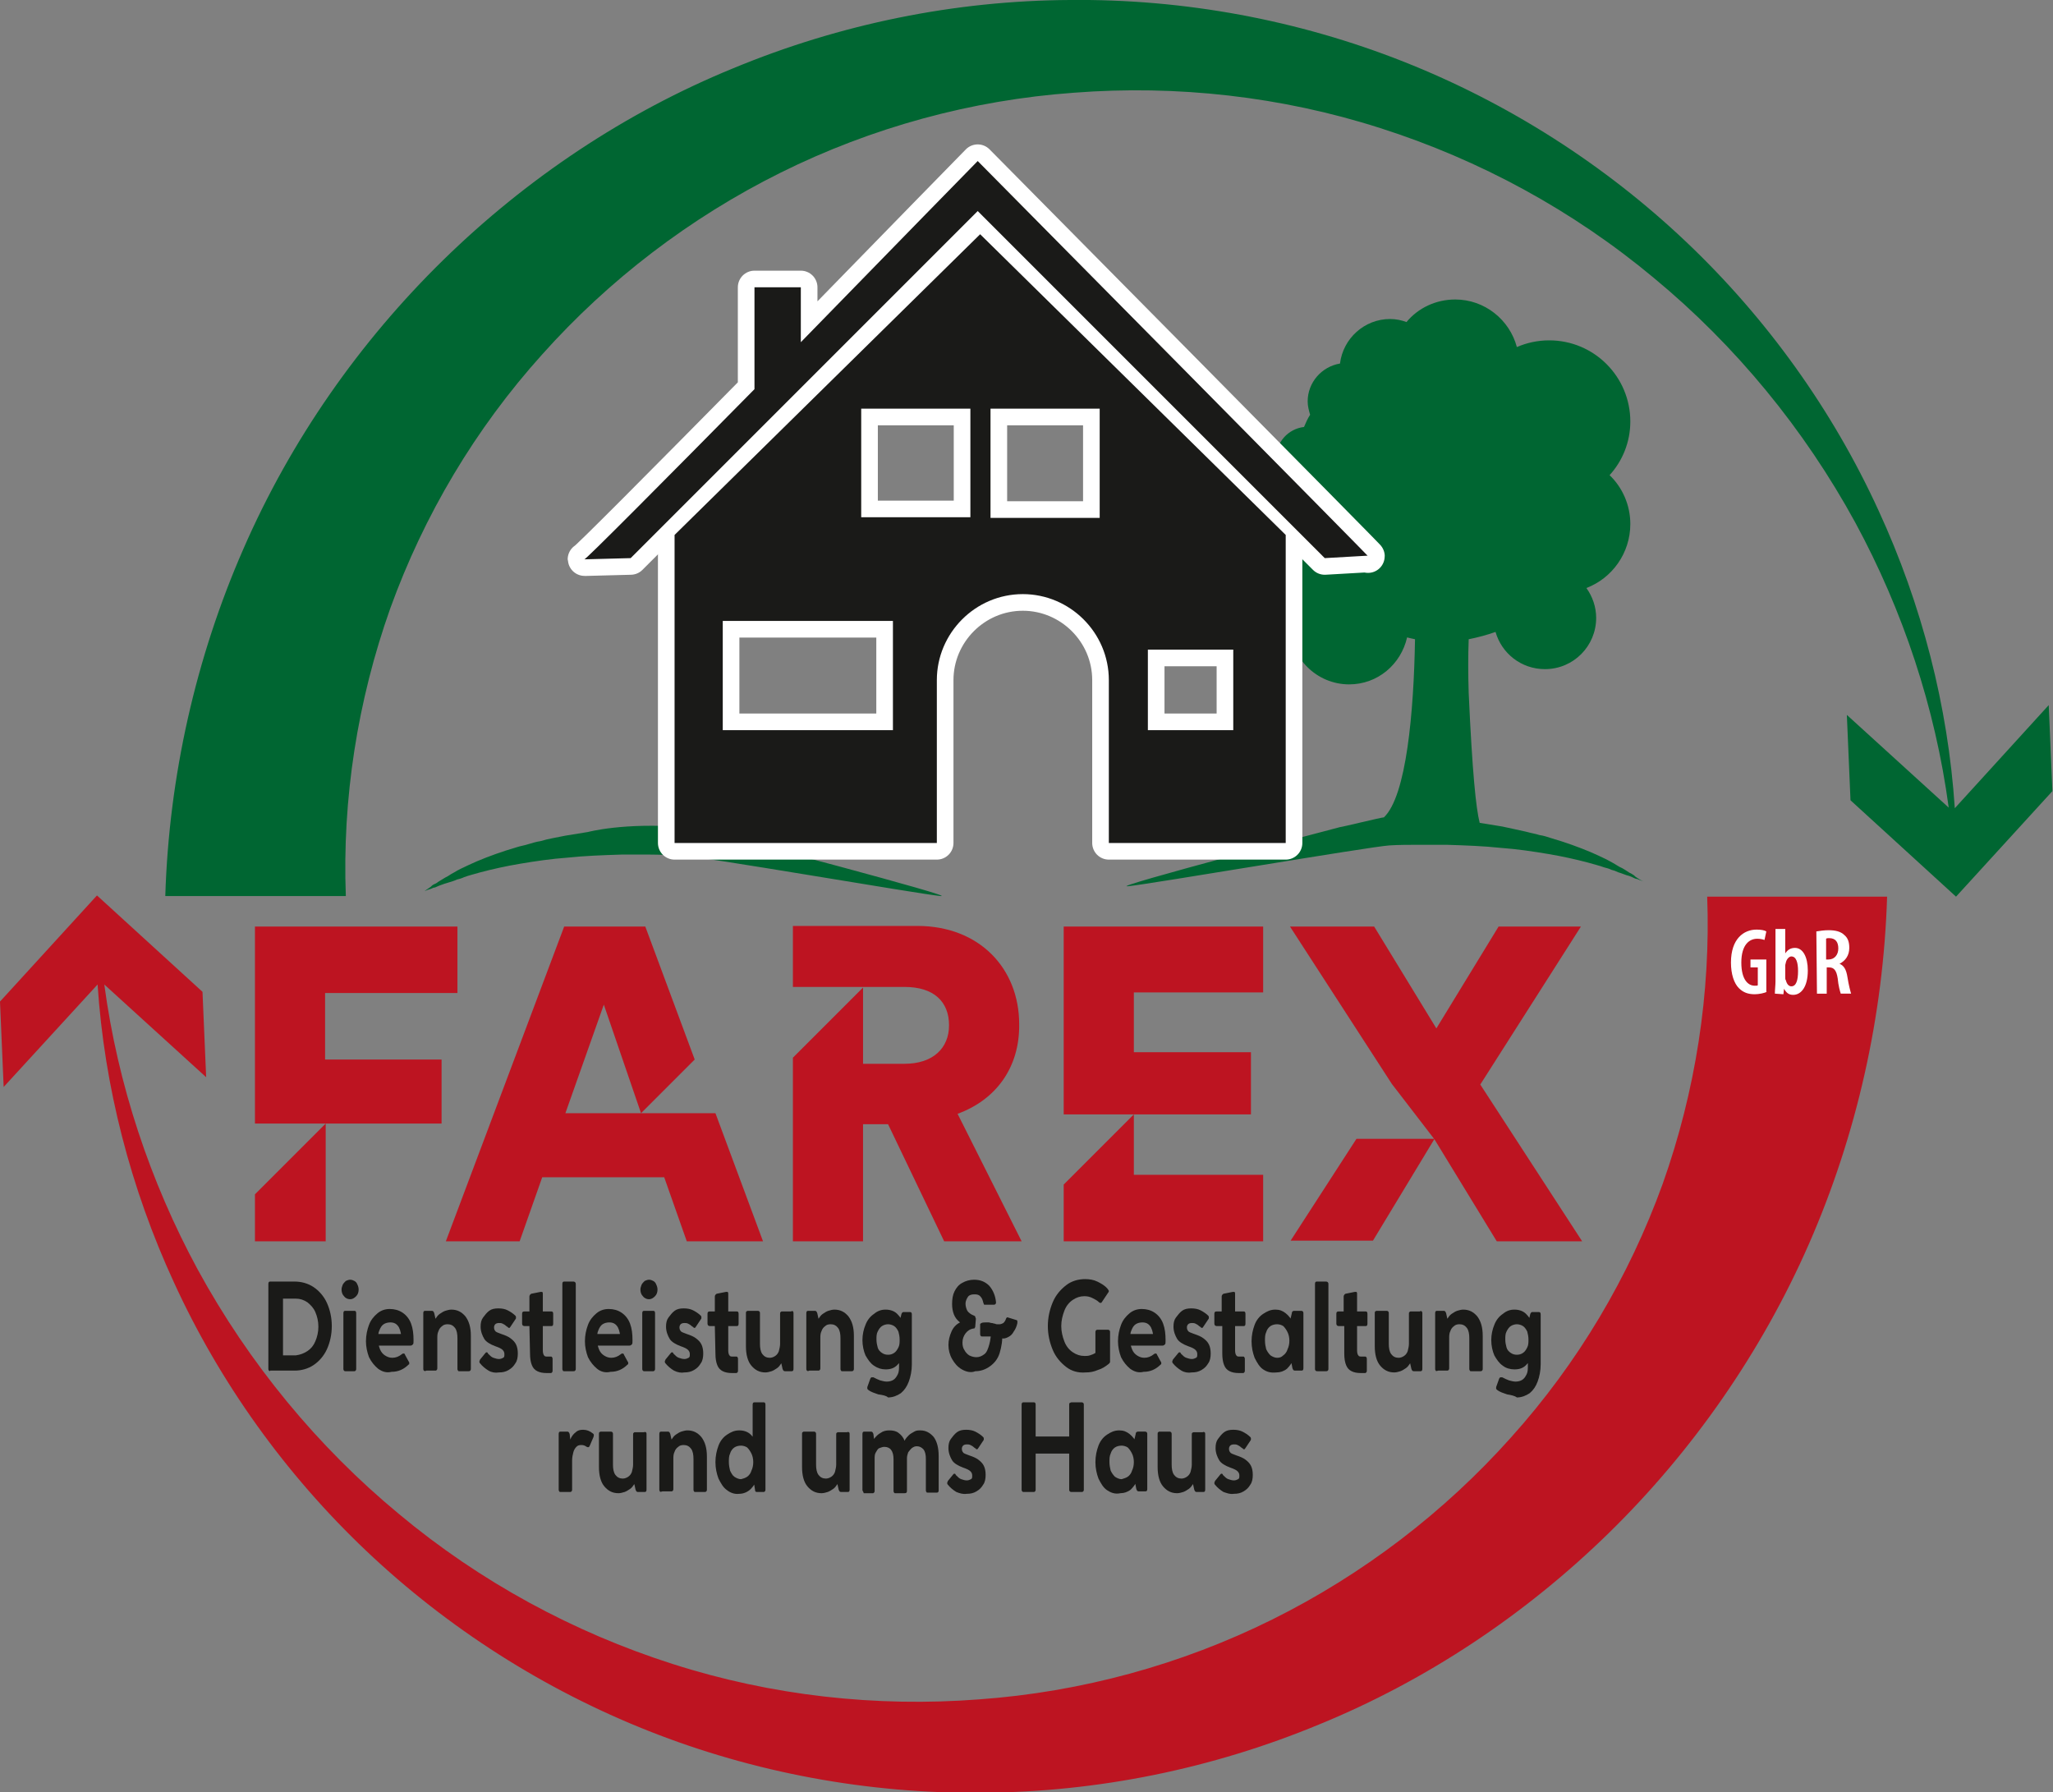
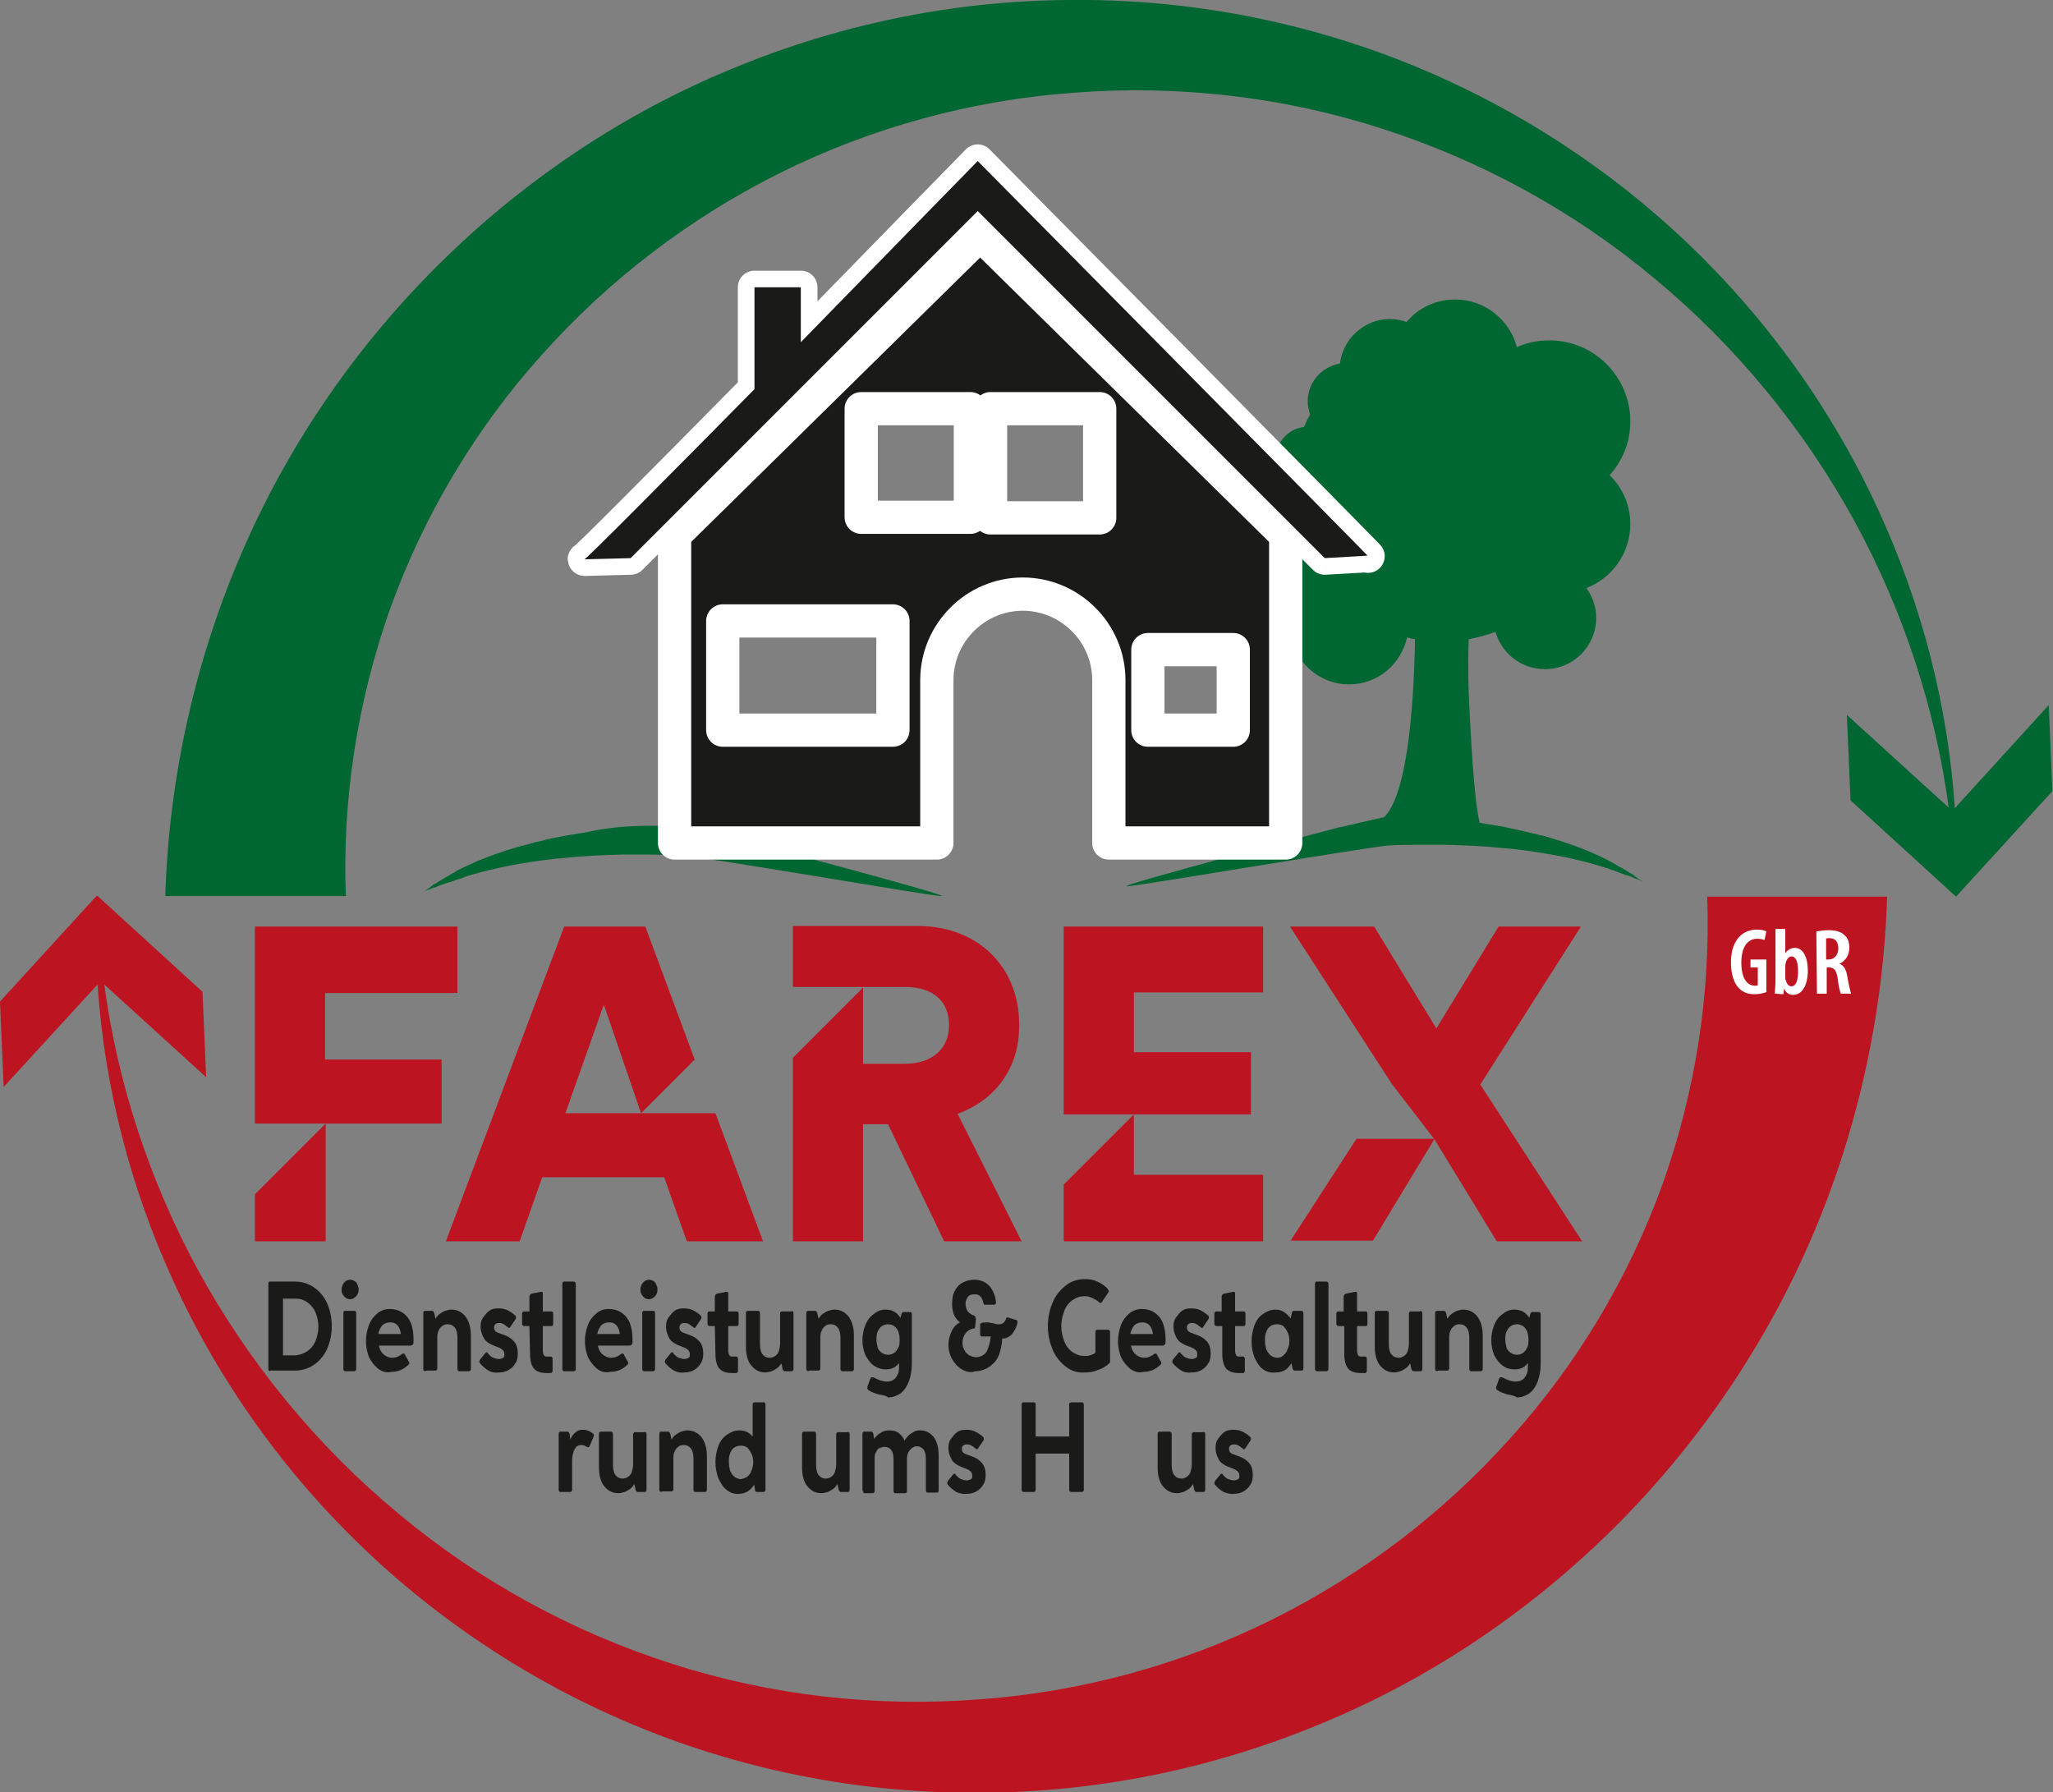
<svg xmlns="http://www.w3.org/2000/svg" version="1.1" id="Ebene_1" x="0px" y="0px" viewBox="0 0 336.6 293.8" style="enable-background:new 0 0 336.6 293.8;" xml:space="preserve">
  <rect x="0" y="0" width="336.6" height="293.8" fill="#808080" stroke="none" />
  <style type="text/css">
	.st0{fill:#006632;}
	.st1{fill:#BD1421;}
	.st2{enable-background:new    ;}
	.st3{fill:#1A1A18;}
	.st4{fill:#FFFFFF;}
	.st5{fill:#1A1A18;stroke:#FFFFFF;stroke-width:5.453;stroke-linejoin:round;stroke-miterlimit:10;}
</style>
  <g>
    <path class="st0" d="M268.4,143.9c-0.2-0.1-0.3-0.2-0.5-0.4c-0.2-0.1-0.4-0.3-0.7-0.4c-0.5-0.3-1-0.7-1.7-1c-0.3-0.2-0.7-0.4-1-0.6   c-0.4-0.2-0.7-0.4-1.1-0.6c-0.8-0.4-1.7-0.8-2.6-1.2c-1.9-0.8-4.1-1.6-6.5-2.3c-0.6-0.2-1.2-0.4-1.9-0.5c-0.6-0.2-1.3-0.3-2-0.5   c-1.3-0.3-2.7-0.6-4.1-0.9c-1.2-0.2-2.5-0.4-3.7-0.6c-0.6-2.4-1.2-8.1-1.8-21.3c-0.1-3.1-0.1-6.1,0-8.8c1.5-0.3,3-0.7,4.4-1.2   c1,3.5,4.2,6.1,8.1,6.1c4.7,0,8.4-3.8,8.4-8.4c0-1.8-0.6-3.5-1.6-4.9c4.2-1.6,7.2-5.7,7.2-10.5c0-3.1-1.3-6-3.4-8   c2.1-2.3,3.4-5.4,3.4-8.8c0-7.3-5.9-13.3-13.3-13.3c-1.9,0-3.7,0.4-5.3,1.1c-1.2-4.5-5.3-7.8-10.1-7.8c-3.2,0-6.1,1.4-8,3.7   c-0.8-0.3-1.7-0.5-2.7-0.5c-4.2,0-7.7,3.2-8.2,7.3c-3,0.5-5.3,3.1-5.3,6.2c0,0.8,0.2,1.5,0.4,2.2c-0.4,0.6-0.7,1.3-1,2   c-2.6,0.3-4.6,2.5-4.6,5.2c0,1.8,0.9,3.4,2.3,4.4c0,0.3,0,0.6,0,0.9c0,0.8,0,1.6,0.1,2.4c-4.1,1.3-7,5.2-7,9.7s2.9,8.3,6.9,9.7   c0,0.1,0,0.2,0,0.2c0,5.4,4.4,9.7,9.7,9.7c4.7,0,8.5-3.3,9.5-7.7c0.4,0.1,0.8,0.2,1.3,0.3c-0.2,11.9-1.4,25.7-5.1,29.2   c-0.4,0-6.9,1.6-7.2,1.6c0,0-38.1,10-34.8,9.7c3.3-0.3,39.7-6.5,42.9-6.7c1.6-0.1,3.2-0.1,4.8-0.1c0.8,0,1.6,0,2.3,0   c0.4,0,0.8,0,1.2,0s0.8,0,1.1,0c3.1,0.1,6,0.2,8.8,0.5c2.8,0.2,5.4,0.6,7.8,1s4.6,0.9,6.5,1.4c1,0.3,1.9,0.5,2.7,0.8   c0.4,0.1,0.8,0.2,1.2,0.4c0.4,0.1,0.7,0.2,1.1,0.4c0.7,0.2,1.3,0.5,1.8,0.6c0.3,0.1,0.5,0.2,0.7,0.3s0.4,0.2,0.6,0.2   c0.7,0.3,1.1,0.4,1.1,0.4S269.1,144.4,268.4,143.9z" />
    <path class="st0" d="M96.4,136.4c-1.3,0.2-2.5,0.4-3.7,0.6c-1.4,0.3-2.8,0.5-4.1,0.9c-0.7,0.1-1.3,0.3-2,0.5   c-0.6,0.2-1.3,0.3-1.9,0.5c-2.4,0.7-4.6,1.5-6.5,2.3c-0.9,0.4-1.8,0.8-2.6,1.2c-0.4,0.2-0.8,0.4-1.1,0.6c-0.4,0.2-0.7,0.4-1,0.6   c-0.6,0.3-1.2,0.7-1.7,1c-0.2,0.2-0.5,0.3-0.7,0.4c-0.2,0.1-0.4,0.3-0.5,0.4c-0.6,0.4-1,0.7-1,0.7s0.4-0.2,1.1-0.4   c0.2-0.1,0.4-0.2,0.6-0.2c0.2-0.1,0.5-0.2,0.7-0.3c0.5-0.2,1.1-0.4,1.8-0.6c0.3-0.1,0.7-0.2,1.1-0.4c0.4-0.1,0.8-0.2,1.2-0.4   c0.8-0.3,1.7-0.5,2.7-0.8c1.9-0.5,4.1-1,6.5-1.4s5-0.8,7.8-1c2.8-0.3,5.7-0.4,8.8-0.5c0.4,0,0.8,0,1.1,0c0.4,0,0.8,0,1.2,0   c0.8,0,1.6,0,2.3,0c1.6,0,3.2,0.1,4.8,0.1c3.2,0.1,39.6,6.4,42.9,6.7s-34.8-9.7-34.8-9.7c-0.4,0-6.9-1.6-7.2-1.6   C102.3,134.8,96.4,136.4,96.4,136.4z" />
    <path class="st1" d="M279.9,146.9c0.6,15.9-1.9,32-7.3,47.2c-5.5,15.2-13.9,29.4-24.9,41.6c-10.9,12.2-24.2,22.4-39.1,29.8   c-14.9,7.4-31.3,11.9-48.1,13.1c-16.8,1.3-34-0.6-50.2-5.8c-16.3-5.2-31.6-13.5-44.9-24.6c-13.3-11-24.6-24.7-33-40.1   c-7.8-14.4-13.1-30.3-15.3-46.7l16.7,15.2l-0.6-14l-17.3-15.8L0,164.2l0.6,14L16,161.4c1.1,16.7,5.4,33.4,12.5,48.8   c7.5,16.4,18.3,31.5,31.6,44.1c13.3,12.6,29.1,22.7,46.3,29.5s35.9,10.3,54.7,10.1c18.8-0.1,37.6-3.9,55.2-11.2   c17.6-7.2,33.8-18,47.5-31.4c13.7-13.4,25-29.6,32.8-47.4s12.2-37.3,12.8-56.9h-29.5V146.9z" />
    <path class="st0" d="M335.9,115.6l-15.4,16.9c-1.1-16.7-5.4-33.4-12.5-48.8c-7.5-16.4-18.3-31.5-31.6-44.1   c-13.3-12.6-29.1-22.7-46.3-29.5S194.2-0.2,175.4,0c-18.8,0.1-37.6,3.9-55.2,11.2c-17.6,7.2-33.8,18-47.5,31.4S47.7,72.1,39.9,90   c-7.8,17.8-12.2,37.3-12.8,56.9h29.6c-0.6-15.9,1.9-32,7.3-47.2c5.5-15.2,13.9-29.4,24.9-41.6c10.9-12.2,24.2-22.4,39.1-29.8   s31.3-11.9,48.1-13.1c16.8-1.3,34,0.6,50.2,5.8c16.3,5.2,31.6,13.5,44.9,24.6c13.3,11,24.6,24.7,33,40.1   c7.8,14.4,13.1,30.3,15.3,46.7l-16.7-15.2l0.6,14l17.3,15.8l15.8-17.3L335.9,115.6z" />
    <g class="st2">
      <path class="st1" d="M41.8,151.9H75v10.9H53.3v10.9h19.1v10.5H41.8V151.9z M41.8,195.8l11.6-11.6v19.3H41.8V195.8z" />
      <path class="st1" d="M125.1,203.5h-12.5l-3.7-10.5H88.9l-3.7,10.5H73.1l19.4-51.6h13.3l8.1,21.8l-8.8,8.8L99,164.7l-6.3,17.8h24.6    L125.1,203.5z" />
      <path class="st1" d="M157,182.6l10.5,20.9h-12.7l-9.2-19.2h-4.1v19.2H130v-30.1l11.5-11.5v12.5h6.8c4.7,0,7.3-2.6,7.3-6.3    c0-3.9-2.5-6.3-7.3-6.3H130v-10h20.4c10.2,0,16.7,7,16.7,16.1C167.2,175,163.3,180.3,157,182.6z" />
      <path class="st1" d="M205.1,182.7h-30.7v-30.8h32.7v10.8h-21.2v9.8h19.2V182.7z M185.9,192.6h21.2v10.9h-32.7v-9.3l11.5-11.5    V192.6z" />
      <path class="st1" d="M242.7,177.8l16.7,25.7h-14l-10.2-16.7l-7-9.1l-16.7-25.8h13.8l10.2,16.7l10.2-16.7h13.5L242.7,177.8z     M222.4,186.7h12.8l-10.1,16.7h-13.5L222.4,186.7z" />
    </g>
    <g>
      <g>
        <path class="st3" d="M44.1,224.7c-0.1-0.1-0.1-0.2-0.1-0.3v-13.9c0-0.3,0.1-0.4,0.3-0.4h4c1.1,0,2.2,0.3,3.1,0.9     c0.9,0.6,1.7,1.5,2.2,2.6s0.8,2.4,0.8,3.8c0,1.4-0.3,2.7-0.8,3.8s-1.3,2-2.2,2.6s-2,0.9-3.1,0.9h-4     C44.3,224.8,44.2,224.8,44.1,224.7z M50.4,221.5c0.6-0.4,1-0.9,1.3-1.6c0.3-0.7,0.5-1.5,0.5-2.4s-0.2-1.7-0.5-2.4     s-0.8-1.2-1.3-1.6c-0.6-0.4-1.2-0.6-1.9-0.6h-2.1v9.3h2.1C49.2,222.1,49.8,221.9,50.4,221.5z" />
        <path class="st3" d="M56.4,212.5c-0.3-0.3-0.4-0.7-0.4-1.1c0-0.3,0.1-0.5,0.2-0.8c0.1-0.2,0.3-0.4,0.5-0.6     c0.2-0.1,0.5-0.2,0.7-0.2c0.3,0,0.5,0.1,0.7,0.2c0.2,0.1,0.4,0.3,0.5,0.6c0.1,0.2,0.2,0.5,0.2,0.8c0,0.4-0.1,0.8-0.4,1.1     c-0.3,0.3-0.6,0.5-1,0.5S56.6,212.8,56.4,212.5z M56.4,224.7c-0.1-0.1-0.1-0.2-0.1-0.3v-9.1c0-0.3,0.1-0.4,0.3-0.4h1.5     c0.2,0,0.3,0.1,0.3,0.4v9.1c0,0.1,0,0.2-0.1,0.3s-0.1,0.1-0.2,0.1h-1.5C56.5,224.8,56.5,224.8,56.4,224.7z" />
        <path class="st3" d="M62,224.4c-0.6-0.5-1.1-1.1-1.5-1.9c-0.3-0.8-0.5-1.7-0.5-2.6c0-1,0.2-1.9,0.5-2.7s0.8-1.4,1.4-1.9     s1.3-0.7,2-0.7c0.8,0,1.5,0.2,2.1,0.6c0.6,0.4,1.1,1,1.4,1.8s0.4,1.7,0.4,2.7v0.1c0,0.3,0,0.5-0.1,0.6s-0.2,0.2-0.4,0.2h-6v-1.9     h5.5l-1,1c0-0.9-0.1-1.5-0.4-2.1c-0.3-0.5-0.7-0.8-1.4-0.8c-0.4,0-0.8,0.1-1.1,0.3s-0.5,0.5-0.7,1c-0.2,0.4-0.2,0.9-0.2,1.5     s0.1,1.1,0.3,1.6s0.5,0.8,0.8,1s0.7,0.4,1.2,0.4c0.6,0,1.1-0.2,1.6-0.6c0.1-0.1,0.2-0.1,0.3-0.1c0.1,0,0.2,0.1,0.2,0.2l0.6,1.1     c0.1,0.1,0.1,0.2,0.1,0.3s0,0.2-0.1,0.2c-0.8,0.8-1.7,1.2-2.8,1.2C63.4,225.1,62.7,224.9,62,224.4z" />
        <path class="st3" d="M69.5,224.7c-0.1-0.1-0.1-0.2-0.1-0.3v-9.1c0-0.3,0.1-0.4,0.3-0.4h1.1c0.2,0,0.3,0.1,0.4,0.4l0.2,0.9     c0.2-0.3,0.4-0.6,0.7-0.8s0.6-0.4,0.9-0.5s0.7-0.2,1-0.2c1,0,1.7,0.4,2.3,1.1c0.6,0.8,0.9,1.8,0.9,3.2v5.4c0,0.1,0,0.2-0.1,0.3     s-0.1,0.1-0.3,0.1h-1.5c-0.1,0-0.2,0-0.2-0.1c-0.1-0.1-0.1-0.2-0.1-0.3v-5c0-0.7-0.1-1.3-0.4-1.7s-0.7-0.6-1.2-0.6     c-0.4,0-0.7,0.1-0.9,0.3c-0.3,0.2-0.5,0.5-0.6,0.8c-0.2,0.4-0.2,0.8-0.2,1.2v4.9c0,0.1,0,0.2-0.1,0.3s-0.1,0.1-0.2,0.1h-1.5     C69.7,224.8,69.6,224.8,69.5,224.7z" />
        <path class="st3" d="M80.1,224.7c-0.5-0.3-1-0.7-1.4-1.2c-0.1-0.1-0.1-0.2-0.1-0.3s0.1-0.2,0.1-0.3l0.9-1.1     c0.1-0.1,0.1-0.1,0.2-0.1s0.2,0.1,0.2,0.2l0.1,0.1c0.3,0.3,0.5,0.5,0.8,0.6s0.6,0.2,0.9,0.2s0.5-0.1,0.7-0.2s0.2-0.3,0.2-0.6     s-0.1-0.5-0.3-0.7s-0.6-0.4-1.2-0.6c-0.8-0.3-1.5-0.7-1.8-1.2s-0.6-1.2-0.6-2c0-0.6,0.1-1.1,0.4-1.5s0.6-0.8,1-1.1     s0.9-0.4,1.5-0.4s1.1,0.1,1.5,0.3s0.9,0.5,1.3,0.9c0.1,0.1,0.1,0.2,0.1,0.3s0,0.2-0.1,0.3l-0.8,1.2c-0.1,0.1-0.1,0.2-0.2,0.2     s-0.2,0-0.2-0.1l-0.3-0.2c-0.2-0.2-0.4-0.3-0.6-0.4c-0.2-0.1-0.4-0.1-0.6-0.1c-0.3,0-0.5,0.1-0.6,0.2c-0.1,0.1-0.2,0.3-0.2,0.5     c0,0.3,0.1,0.5,0.2,0.6c0.1,0.2,0.5,0.3,1,0.5c0.6,0.2,1.1,0.4,1.5,0.7s0.7,0.6,0.9,1c0.2,0.4,0.3,0.9,0.3,1.5s-0.1,1.2-0.4,1.6     c-0.3,0.5-0.6,0.8-1.1,1.1s-1,0.4-1.6,0.4C81.2,225.1,80.6,225,80.1,224.7z" />
        <path class="st3" d="M86.8,217.4H86c-0.2,0-0.4-0.1-0.4-0.4v-1.6c0-0.3,0.1-0.4,0.4-0.4h0.8v-2.4c0-0.1,0-0.2,0.1-0.3     c0-0.1,0.1-0.1,0.2-0.2l1.5-0.3c0.1,0,0.2,0,0.3,0c0.1,0.1,0.1,0.2,0.1,0.3v2.9h1.4c0.2,0,0.3,0.1,0.3,0.4v1.6     c0,0.3-0.1,0.4-0.3,0.4H89v4c0,0.4,0.1,0.7,0.2,0.8c0.1,0.2,0.3,0.2,0.6,0.2c0.2,0,0.4,0,0.5,0s0.2,0,0.2,0.1     c0.1,0.1,0.1,0.2,0.1,0.3v1.9c0,0.1,0,0.2-0.1,0.3s-0.1,0.1-0.2,0.1c-0.2,0-0.5,0-0.7,0c-0.6,0-1.1-0.1-1.5-0.3s-0.7-0.5-0.9-1     c-0.2-0.5-0.3-1.1-0.3-1.9L86.8,217.4L86.8,217.4z" />
        <path class="st3" d="M92.3,224.7c-0.1-0.1-0.1-0.2-0.1-0.3v-13.9c0-0.3,0.1-0.4,0.3-0.4H94c0.2,0,0.4,0.1,0.4,0.4v13.9     c0,0.1,0,0.2-0.1,0.3s-0.1,0.1-0.3,0.1h-1.5C92.4,224.8,92.3,224.8,92.3,224.7z" />
        <path class="st3" d="M97.9,224.4c-0.6-0.5-1.1-1.1-1.5-1.9c-0.3-0.8-0.5-1.7-0.5-2.6c0-1,0.2-1.9,0.5-2.7s0.8-1.4,1.4-1.9     s1.3-0.7,2-0.7c0.8,0,1.5,0.2,2.1,0.6c0.6,0.4,1.1,1,1.4,1.8s0.4,1.7,0.4,2.7v0.1c0,0.3,0,0.5-0.1,0.6s-0.2,0.2-0.4,0.2h-6v-1.9     h5.5l-1,1c0-0.9-0.1-1.5-0.4-2.1c-0.3-0.5-0.7-0.8-1.4-0.8c-0.4,0-0.8,0.1-1.1,0.3c-0.3,0.2-0.5,0.5-0.7,1     c-0.2,0.4-0.2,0.9-0.2,1.5s0.1,1.1,0.3,1.6c0.2,0.5,0.5,0.8,0.8,1s0.7,0.4,1.2,0.4c0.6,0,1.1-0.2,1.6-0.6     c0.1-0.1,0.2-0.1,0.3-0.1c0.1,0,0.2,0.1,0.2,0.2l0.6,1.1c0.1,0.1,0.1,0.2,0.1,0.3s0,0.2-0.1,0.2c-0.8,0.8-1.7,1.2-2.8,1.2     C99.3,225.1,98.5,224.9,97.9,224.4z" />
        <path class="st3" d="M105.4,212.5c-0.3-0.3-0.4-0.7-0.4-1.1c0-0.3,0.1-0.5,0.2-0.8c0.1-0.2,0.3-0.4,0.5-0.6     c0.2-0.1,0.5-0.2,0.7-0.2c0.3,0,0.5,0.1,0.7,0.2c0.2,0.1,0.4,0.3,0.5,0.6c0.1,0.2,0.2,0.5,0.2,0.8c0,0.4-0.1,0.8-0.4,1.1     s-0.6,0.5-1,0.5S105.6,212.8,105.4,212.5z M105.4,224.7c-0.1-0.1-0.1-0.2-0.1-0.3v-9.1c0-0.3,0.1-0.4,0.3-0.4h1.5     c0.2,0,0.3,0.1,0.3,0.4v9.1c0,0.1,0,0.2-0.1,0.3s-0.1,0.1-0.2,0.1h-1.5C105.5,224.8,105.5,224.8,105.4,224.7z" />
        <path class="st3" d="M110.5,224.7c-0.5-0.3-1-0.7-1.4-1.2c-0.1-0.1-0.1-0.2-0.1-0.3s0.1-0.2,0.1-0.3l0.9-1.1     c0.1-0.1,0.1-0.1,0.2-0.1s0.2,0.1,0.2,0.2l0.1,0.1c0.3,0.3,0.5,0.5,0.8,0.6s0.6,0.2,0.9,0.2s0.5-0.1,0.7-0.2s0.2-0.3,0.2-0.6     s-0.1-0.5-0.3-0.7s-0.6-0.4-1.2-0.6c-0.8-0.3-1.5-0.7-1.8-1.2s-0.6-1.2-0.6-2c0-0.6,0.1-1.1,0.4-1.5s0.6-0.8,1-1.1     s0.9-0.4,1.5-0.4s1.1,0.1,1.5,0.3s0.9,0.5,1.3,0.9c0.1,0.1,0.1,0.2,0.1,0.3s0,0.2-0.1,0.3l-0.8,1.2c-0.1,0.1-0.1,0.2-0.2,0.2     s-0.2,0-0.2-0.1l-0.3-0.2c-0.2-0.2-0.4-0.3-0.6-0.4c-0.2-0.1-0.4-0.1-0.6-0.1c-0.3,0-0.5,0.1-0.6,0.2c-0.1,0.1-0.2,0.3-0.2,0.5     c0,0.3,0.1,0.5,0.2,0.6c0.1,0.2,0.5,0.3,1,0.5c0.6,0.2,1.1,0.4,1.5,0.7s0.7,0.6,0.9,1c0.2,0.4,0.3,0.9,0.3,1.5s-0.1,1.2-0.4,1.6     c-0.3,0.5-0.6,0.8-1.1,1.1s-1,0.4-1.6,0.4C111.7,225.1,111.1,225,110.5,224.7z" />
        <path class="st3" d="M117.2,217.4h-0.8c-0.2,0-0.4-0.1-0.4-0.4v-1.6c0-0.3,0.1-0.4,0.4-0.4h0.8v-2.4c0-0.1,0-0.2,0.1-0.3     c0-0.1,0.1-0.1,0.2-0.2l1.5-0.3c0.1,0,0.2,0,0.3,0c0.1,0.1,0.1,0.2,0.1,0.3v2.9h1.4c0.2,0,0.3,0.1,0.3,0.4v1.6     c0,0.3-0.1,0.4-0.3,0.4h-1.4v4c0,0.4,0.1,0.7,0.2,0.8c0.1,0.2,0.3,0.2,0.6,0.2c0.2,0,0.4,0,0.5,0s0.2,0,0.2,0.1     c0.1,0.1,0.1,0.2,0.1,0.3v1.9c0,0.1,0,0.2-0.1,0.3s-0.1,0.1-0.2,0.1c-0.2,0-0.5,0-0.7,0c-0.6,0-1.1-0.1-1.5-0.3s-0.7-0.5-0.9-1     c-0.2-0.5-0.3-1.1-0.3-1.9L117.2,217.4L117.2,217.4z" />
        <path class="st3" d="M130,215c0.1,0.1,0.1,0.2,0.1,0.3v9.1c0,0.3-0.1,0.4-0.3,0.4h-1.1c-0.2,0-0.3-0.1-0.4-0.4l-0.2-0.9     c-0.2,0.3-0.4,0.6-0.7,0.8s-0.6,0.4-0.9,0.5s-0.7,0.2-1,0.2c-1,0-1.7-0.4-2.3-1.1s-0.9-1.8-0.9-3.2v-5.4c0-0.1,0-0.3,0.1-0.3     c0.1-0.1,0.1-0.1,0.3-0.1h1.5c0.1,0,0.2,0,0.3,0.1c0.1,0.1,0.1,0.2,0.1,0.3v5c0,0.7,0.1,1.3,0.4,1.7s0.7,0.6,1.2,0.6     c0.3,0,0.6-0.1,0.9-0.3s0.5-0.5,0.6-0.8c0.1-0.4,0.2-0.8,0.2-1.2v-4.9c0-0.1,0-0.3,0.1-0.3c0.1-0.1,0.1-0.1,0.2-0.1h1.5     C129.9,214.9,130,214.9,130,215z" />
        <path class="st3" d="M132.3,224.7c-0.1-0.1-0.1-0.2-0.1-0.3v-9.1c0-0.3,0.1-0.4,0.3-0.4h1.1c0.2,0,0.3,0.1,0.4,0.4l0.2,0.9     c0.2-0.3,0.4-0.6,0.7-0.8s0.6-0.4,0.9-0.5c0.3-0.1,0.7-0.2,1-0.2c1,0,1.7,0.4,2.3,1.1c0.6,0.8,0.9,1.8,0.9,3.2v5.4     c0,0.1,0,0.2-0.1,0.3s-0.1,0.1-0.3,0.1h-1.5c-0.1,0-0.2,0-0.2-0.1c-0.1-0.1-0.1-0.2-0.1-0.3v-5c0-0.7-0.1-1.3-0.4-1.7     c-0.3-0.4-0.7-0.6-1.2-0.6c-0.4,0-0.7,0.1-0.9,0.3c-0.3,0.2-0.5,0.5-0.6,0.8c-0.2,0.4-0.2,0.8-0.2,1.2v4.9c0,0.1,0,0.2-0.1,0.3     s-0.1,0.1-0.2,0.1h-1.5C132.5,224.8,132.4,224.8,132.3,224.7z" />
        <path class="st3" d="M143.3,223.9c-0.6-0.4-1-1-1.4-1.7c-0.3-0.7-0.5-1.6-0.5-2.5s0.2-1.8,0.5-2.5c0.3-0.8,0.8-1.4,1.4-1.8     c0.6-0.5,1.2-0.7,1.9-0.7s1.4,0.2,1.9,0.7s0.9,1.1,1.2,1.9c0.3,0.8,0.4,1.6,0.4,2.4c0,0.8-0.1,1.6-0.4,2.3     c-0.3,0.7-0.7,1.3-1.2,1.8s-1.1,0.7-1.9,0.7C144.5,224.5,143.9,224.3,143.3,223.9z M144,228.6c-0.6-0.2-1.2-0.4-1.6-0.7     c-0.1-0.1-0.1-0.1-0.2-0.2c0-0.1,0-0.2,0-0.3l0.5-1.4c0.1-0.1,0.1-0.2,0.2-0.2c0.1,0,0.2,0,0.3,0c0.4,0.2,0.8,0.4,1.1,0.5     c0.4,0.1,0.7,0.2,1.1,0.2c0.4,0,0.8-0.1,1.1-0.3s0.5-0.5,0.7-0.9s0.2-0.9,0.2-1.4v-1.1l0.2-2.7v-0.7l-0.2-2.3l0.4-1.7     c0.1-0.2,0.2-0.3,0.3-0.3h1.1c0.2,0,0.3,0.1,0.3,0.4v8.2c0,1-0.2,2-0.5,2.8s-0.7,1.4-1.3,1.9c-0.6,0.4-1.3,0.7-2.1,0.7     C145.3,228.8,144.7,228.7,144,228.6z M146.6,221.8c0.3-0.2,0.5-0.5,0.7-0.9s0.2-0.8,0.2-1.3s-0.1-0.9-0.2-1.3     c-0.2-0.4-0.4-0.7-0.7-0.9s-0.7-0.3-1-0.3s-0.7,0.1-1,0.3s-0.5,0.5-0.7,0.9s-0.2,0.8-0.2,1.3s0.1,0.9,0.2,1.3s0.4,0.7,0.7,0.9     s0.6,0.3,1,0.3S146.3,222,146.6,221.8z" />
        <path class="st3" d="M157.7,224.5c-0.7-0.4-1.2-1-1.6-1.7c-0.4-0.7-0.6-1.5-0.6-2.3s0.2-1.5,0.5-2.2s0.8-1.2,1.4-1.5     c-0.5-0.4-0.8-0.8-1-1.3s-0.3-1.1-0.3-1.7c0-0.8,0.1-1.5,0.4-2.1c0.3-0.6,0.7-1.1,1.3-1.4c0.5-0.3,1.2-0.5,1.9-0.5     c1,0,1.8,0.3,2.5,1c0.6,0.7,1,1.6,1.1,2.7c0,0.1,0,0.2-0.1,0.3s-0.2,0.1-0.3,0.1h-1.4c-0.1,0-0.2,0-0.2-0.1s-0.1-0.2-0.1-0.3     c-0.1-0.4-0.2-0.7-0.5-1s-0.6-0.3-1-0.3s-0.8,0.1-1,0.4c-0.2,0.3-0.4,0.7-0.4,1.1s0.1,0.8,0.3,1.2c0.2,0.3,0.6,0.6,1.1,0.8     c0.1,0,0.2,0.1,0.2,0.2c0,0.1,0.1,0.2,0.1,0.3l-0.1,1.2c0,0.1,0,0.2-0.1,0.3c0,0.1-0.1,0.1-0.2,0.1c-0.6,0.1-1,0.4-1.3,0.8     c-0.3,0.4-0.5,0.9-0.5,1.5c0,0.5,0.1,0.9,0.3,1.2c0.2,0.4,0.5,0.7,0.8,0.9c0.4,0.2,0.8,0.3,1.2,0.3c0.5,0,0.9-0.2,1.3-0.5     c0.4-0.3,0.6-0.9,0.8-1.6c0.2-0.7,0.3-1.6,0.3-2.7l0.7,1.5h-0.1c-0.1-0.1-0.3-0.1-0.4-0.1c-0.1,0-0.3,0-0.4,0c-0.1,0-0.2,0-0.3,0     c-0.4,0-0.7,0-1,0c-0.1,0-0.2,0-0.2-0.1c-0.1-0.1-0.1-0.2-0.1-0.3v-1.3c0-0.1,0-0.2,0-0.3s0.1-0.1,0.2-0.2     c0.2-0.1,0.5-0.1,0.7-0.1c0.1,0,0.3,0,0.5,0s0.3,0.1,0.5,0.1s0.3,0.1,0.5,0.1c0.2,0.1,0.3,0.1,0.4,0.1c0.1,0,0.3,0,0.4,0     c0.2,0,0.4-0.1,0.6-0.2c0.1-0.1,0.3-0.3,0.4-0.6c0.1-0.3,0.2-0.4,0.4-0.3l1.3,0.4c0.1,0,0.2,0.1,0.2,0.2c0,0.1,0,0.2,0,0.3     c-0.1,0.5-0.3,1-0.6,1.4c-0.2,0.4-0.5,0.7-0.9,0.9s-0.7,0.3-1.1,0.2c-0.2,0-0.4-0.1-0.7-0.2l0.8-0.8c0.1,1.3-0.1,2.4-0.4,3.4     s-0.9,1.7-1.6,2.2c-0.7,0.5-1.5,0.8-2.4,0.8C159.2,225.1,158.4,224.9,157.7,224.5z" />
        <path class="st3" d="M174.8,224.1c-0.9-0.7-1.7-1.6-2.2-2.8s-0.8-2.5-0.8-3.9s0.3-2.7,0.8-3.9s1.3-2.1,2.2-2.8s2-1,3.1-1     c0.7,0,1.4,0.1,2,0.4c0.6,0.3,1.2,0.6,1.7,1.2c0.1,0.1,0.1,0.2,0.2,0.3c0,0.1,0,0.2-0.1,0.3l-1,1.5c-0.1,0.1-0.1,0.2-0.2,0.2     s-0.2,0-0.3-0.1c-0.3-0.3-0.7-0.5-1.1-0.7s-0.8-0.3-1.3-0.3c-0.7,0-1.3,0.2-1.9,0.6c-0.6,0.4-1.1,1-1.4,1.8     c-0.3,0.8-0.5,1.6-0.5,2.5s0.2,1.7,0.5,2.5s0.8,1.4,1.4,1.8c0.6,0.4,1.2,0.6,1.9,0.6c0.3,0,0.6,0,0.9-0.1s0.6-0.2,0.9-0.4v-3.4     c0-0.1,0-0.2,0.1-0.3s0.1-0.1,0.3-0.1h1.6c0.1,0,0.2,0,0.3,0.1s0.1,0.2,0.1,0.3v4.7c0,0.1,0,0.2,0,0.2c0,0.1-0.1,0.1-0.1,0.2     c-0.6,0.5-1.2,0.9-1.9,1.1c-0.7,0.3-1.3,0.4-2,0.4C176.8,225.1,175.7,224.8,174.8,224.1z" />
        <path class="st3" d="M185.3,224.4c-0.6-0.5-1.1-1.1-1.5-1.9c-0.3-0.8-0.5-1.7-0.5-2.6c0-1,0.2-1.9,0.5-2.7s0.8-1.4,1.4-1.9     s1.3-0.7,2-0.7c0.8,0,1.5,0.2,2.1,0.6c0.6,0.4,1.1,1,1.4,1.8c0.3,0.8,0.4,1.7,0.4,2.7v0.1c0,0.3,0,0.5-0.1,0.6s-0.2,0.2-0.4,0.2     h-6v-1.9h5.5l-1,1c0-0.9-0.1-1.5-0.4-2.1c-0.3-0.5-0.7-0.8-1.4-0.8c-0.4,0-0.8,0.1-1.1,0.3s-0.5,0.5-0.7,1     c-0.2,0.4-0.2,0.9-0.2,1.5s0.1,1.1,0.3,1.6s0.5,0.8,0.8,1s0.7,0.4,1.2,0.4c0.6,0,1.1-0.2,1.6-0.6c0.1-0.1,0.2-0.1,0.3-0.1     s0.2,0.1,0.2,0.2l0.6,1.1c0.1,0.1,0.1,0.2,0.1,0.3s0,0.2-0.1,0.2c-0.8,0.8-1.7,1.2-2.8,1.2C186.7,225.1,186,224.9,185.3,224.4z" />
        <path class="st3" d="M193.7,224.7c-0.5-0.3-1-0.7-1.4-1.2c-0.1-0.1-0.1-0.2-0.1-0.3s0.1-0.2,0.1-0.3l0.9-1.1     c0.1-0.1,0.1-0.1,0.2-0.1c0.1,0,0.2,0.1,0.2,0.2l0.1,0.1c0.3,0.3,0.5,0.5,0.8,0.6s0.6,0.2,0.9,0.2c0.3,0,0.5-0.1,0.7-0.2     s0.2-0.3,0.2-0.6s-0.1-0.5-0.3-0.7s-0.6-0.4-1.2-0.6c-0.8-0.3-1.5-0.7-1.8-1.2s-0.6-1.2-0.6-2c0-0.6,0.1-1.1,0.4-1.5     s0.6-0.8,1-1.1s0.9-0.4,1.5-0.4s1.1,0.1,1.5,0.3s0.9,0.5,1.3,0.9c0.1,0.1,0.1,0.2,0.1,0.3s0,0.2-0.1,0.3l-0.8,1.2     c-0.1,0.1-0.1,0.2-0.2,0.2c-0.1,0-0.2,0-0.2-0.1l-0.3-0.2c-0.2-0.2-0.4-0.3-0.6-0.4c-0.2-0.1-0.4-0.1-0.6-0.1     c-0.3,0-0.5,0.1-0.6,0.2c-0.1,0.1-0.2,0.3-0.2,0.5c0,0.3,0.1,0.5,0.2,0.6c0.1,0.2,0.5,0.3,1,0.5c0.6,0.2,1.1,0.4,1.5,0.7     s0.7,0.6,0.9,1s0.3,0.9,0.3,1.5s-0.1,1.2-0.4,1.6c-0.3,0.5-0.6,0.8-1.1,1.1s-1,0.4-1.6,0.4C194.8,225.1,194.2,225,193.7,224.7z" />
        <path class="st3" d="M200.3,217.4h-0.8c-0.2,0-0.4-0.1-0.4-0.4v-1.6c0-0.3,0.1-0.4,0.4-0.4h0.8v-2.4c0-0.1,0-0.2,0.1-0.3     c0-0.1,0.1-0.1,0.2-0.2l1.5-0.3c0.1,0,0.2,0,0.3,0c0.1,0.1,0.1,0.2,0.1,0.3v2.9h1.4c0.2,0,0.3,0.1,0.3,0.4v1.6     c0,0.3-0.1,0.4-0.3,0.4h-1.4v4c0,0.4,0.1,0.7,0.2,0.8c0.1,0.2,0.3,0.2,0.6,0.2c0.2,0,0.4,0,0.5,0s0.2,0,0.2,0.1     c0.1,0.1,0.1,0.2,0.1,0.3v1.9c0,0.1,0,0.2-0.1,0.3s-0.1,0.1-0.2,0.1c-0.2,0-0.5,0-0.7,0c-0.6,0-1.1-0.1-1.5-0.3s-0.7-0.5-0.9-1     s-0.3-1.1-0.3-1.9v-4.5H200.3z" />
        <path class="st3" d="M207.1,224.5c-0.6-0.4-1-1.1-1.4-1.9c-0.3-0.8-0.5-1.7-0.5-2.7s0.2-1.9,0.5-2.7s0.8-1.4,1.4-1.8     s1.2-0.7,2-0.7c0.7,0,1.2,0.2,1.7,0.6c0.5,0.4,0.9,0.9,1.2,1.6l-0.7,0.5l0.5-2.1c0-0.3,0.2-0.4,0.4-0.4h1.1c0.1,0,0.2,0,0.3,0.1     s0.1,0.2,0.1,0.3v9c0,0.3-0.1,0.4-0.3,0.4h-1.1c-0.2,0-0.3-0.1-0.4-0.4l-0.4-2.1l0.6,0.6c-0.3,0.7-0.7,1.2-1.1,1.6     c-0.5,0.4-1.1,0.6-1.7,0.6C208.3,225.1,207.7,224.9,207.1,224.5z M210.4,222.2c0.3-0.2,0.6-0.6,0.7-1c0.2-0.4,0.3-0.9,0.3-1.4     s-0.1-1-0.3-1.4s-0.4-0.7-0.7-1c-0.3-0.2-0.7-0.3-1-0.3c-0.4,0-0.8,0.1-1.1,0.3s-0.6,0.6-0.7,1c-0.2,0.4-0.2,0.9-0.2,1.4     s0.1,1,0.2,1.4c0.2,0.4,0.4,0.7,0.7,1c0.3,0.2,0.7,0.4,1.1,0.4C209.8,222.6,210.1,222.5,210.4,222.2z" />
        <path class="st3" d="M215.7,224.7c-0.1-0.1-0.1-0.2-0.1-0.3v-13.9c0-0.3,0.1-0.4,0.3-0.4h1.5c0.2,0,0.4,0.1,0.4,0.4v13.9     c0,0.1,0,0.2-0.1,0.3s-0.1,0.1-0.3,0.1H216C215.8,224.8,215.8,224.8,215.7,224.7z" />
        <path class="st3" d="M220.3,217.4h-0.8c-0.2,0-0.4-0.1-0.4-0.4v-1.6c0-0.3,0.1-0.4,0.4-0.4h0.8v-2.4c0-0.1,0-0.2,0.1-0.3     c0-0.1,0.1-0.1,0.2-0.2l1.5-0.3c0.1,0,0.2,0,0.3,0c0.1,0.1,0.1,0.2,0.1,0.3v2.9h1.4c0.2,0,0.3,0.1,0.3,0.4v1.6     c0,0.3-0.1,0.4-0.3,0.4h-1.4v4c0,0.4,0.1,0.7,0.2,0.8c0.1,0.2,0.3,0.2,0.6,0.2c0.2,0,0.4,0,0.5,0s0.2,0,0.2,0.1     c0.1,0.1,0.1,0.2,0.1,0.3v1.9c0,0.1,0,0.2-0.1,0.3s-0.1,0.1-0.2,0.1c-0.2,0-0.5,0-0.7,0c-0.6,0-1.1-0.1-1.5-0.3s-0.7-0.5-0.9-1     s-0.3-1.1-0.3-1.9v-4.5H220.3z" />
        <path class="st3" d="M233.1,215c0.1,0.1,0.1,0.2,0.1,0.3v9.1c0,0.3-0.1,0.4-0.3,0.4h-1.1c-0.2,0-0.3-0.1-0.4-0.4l-0.2-0.9     c-0.2,0.3-0.4,0.6-0.7,0.8s-0.6,0.4-0.9,0.5c-0.3,0.1-0.7,0.2-1,0.2c-1,0-1.7-0.4-2.3-1.1s-0.9-1.8-0.9-3.2v-5.4     c0-0.1,0-0.3,0.1-0.3c0.1-0.1,0.1-0.1,0.3-0.1h1.5c0.1,0,0.2,0,0.3,0.1s0.1,0.2,0.1,0.3v5c0,0.7,0.1,1.3,0.4,1.7s0.7,0.6,1.2,0.6     c0.3,0,0.6-0.1,0.9-0.3c0.3-0.2,0.5-0.5,0.6-0.8c0.1-0.4,0.2-0.8,0.2-1.2v-4.9c0-0.1,0-0.3,0.1-0.3c0.1-0.1,0.1-0.1,0.2-0.1h1.5     C232.9,214.9,233,214.9,233.1,215z" />
        <path class="st3" d="M235.4,224.7c-0.1-0.1-0.1-0.2-0.1-0.3v-9.1c0-0.3,0.1-0.4,0.3-0.4h1.1c0.2,0,0.3,0.1,0.4,0.4l0.2,0.9     c0.2-0.3,0.4-0.6,0.7-0.8s0.6-0.4,0.9-0.5c0.3-0.1,0.7-0.2,1-0.2c1,0,1.7,0.4,2.3,1.1c0.6,0.8,0.9,1.8,0.9,3.2v5.4     c0,0.1,0,0.2-0.1,0.3s-0.1,0.1-0.3,0.1h-1.5c-0.1,0-0.2,0-0.2-0.1c-0.1-0.1-0.1-0.2-0.1-0.3v-5c0-0.7-0.1-1.3-0.4-1.7     c-0.3-0.4-0.7-0.6-1.2-0.6c-0.4,0-0.7,0.1-0.9,0.3c-0.3,0.2-0.5,0.5-0.6,0.8c-0.2,0.4-0.2,0.8-0.2,1.2v4.9c0,0.1,0,0.2-0.1,0.3     s-0.1,0.1-0.2,0.1h-1.5C235.5,224.8,235.4,224.8,235.4,224.7z" />
        <path class="st3" d="M246.4,223.9c-0.6-0.4-1-1-1.4-1.7c-0.3-0.7-0.5-1.6-0.5-2.5s0.2-1.8,0.5-2.5c0.3-0.8,0.8-1.4,1.4-1.8     c0.6-0.5,1.2-0.7,1.9-0.7s1.4,0.2,1.9,0.7s0.9,1.1,1.2,1.9c0.3,0.8,0.4,1.6,0.4,2.4c0,0.8-0.1,1.6-0.4,2.3     c-0.3,0.7-0.7,1.3-1.2,1.8s-1.1,0.7-1.9,0.7C247.6,224.5,246.9,224.3,246.4,223.9z M247.1,228.6c-0.6-0.2-1.2-0.4-1.6-0.7     c-0.1-0.1-0.1-0.1-0.2-0.2c0-0.1,0-0.2,0-0.3l0.5-1.4c0.1-0.1,0.1-0.2,0.2-0.2c0.1,0,0.2,0,0.3,0c0.4,0.2,0.8,0.4,1.1,0.5     c0.4,0.1,0.7,0.2,1.1,0.2c0.4,0,0.8-0.1,1.1-0.3s0.5-0.5,0.7-0.9s0.2-0.9,0.2-1.4v-1.1l0.2-2.7v-0.7l-0.2-2.3l0.4-1.7     c0.1-0.2,0.2-0.3,0.3-0.3h1.1c0.2,0,0.3,0.1,0.3,0.4v8.2c0,1-0.2,2-0.5,2.8s-0.7,1.4-1.3,1.9c-0.6,0.4-1.3,0.7-2.1,0.7     C248.3,228.8,247.7,228.7,247.1,228.6z M249.7,221.8c0.3-0.2,0.5-0.5,0.7-0.9s0.2-0.8,0.2-1.3s-0.1-0.9-0.2-1.3     c-0.2-0.4-0.4-0.7-0.7-0.9s-0.7-0.3-1-0.3s-0.7,0.1-1,0.3s-0.5,0.5-0.7,0.9s-0.2,0.8-0.2,1.3s0.1,0.9,0.2,1.3s0.4,0.7,0.7,0.9     s0.6,0.3,1,0.3S249.4,222,249.7,221.8z" />
        <path class="st3" d="M91.7,244.5c-0.1-0.1-0.1-0.2-0.1-0.3v-9.1c0-0.3,0.1-0.4,0.3-0.4H93c0.2,0,0.3,0.1,0.4,0.4l0.1,0.9     c0.2-0.5,0.5-0.9,0.9-1.2c0.3-0.3,0.7-0.4,1.2-0.4c0.6,0,1.1,0.2,1.6,0.6c0.2,0.1,0.2,0.3,0.1,0.6l-0.6,1.4     c-0.1,0.3-0.3,0.3-0.5,0.2c-0.3-0.2-0.5-0.3-0.9-0.3s-0.6,0.1-0.8,0.3s-0.4,0.5-0.5,0.9s-0.2,0.8-0.2,1.4v4.7     c0,0.1,0,0.2-0.1,0.3s-0.1,0.1-0.2,0.1H92C91.8,244.6,91.7,244.6,91.7,244.5z" />
        <path class="st3" d="M105.9,234.8c0.1,0.1,0.1,0.2,0.1,0.3v9.1c0,0.3-0.1,0.4-0.3,0.4h-1.1c-0.2,0-0.3-0.1-0.4-0.4l-0.2-0.9     c-0.2,0.3-0.4,0.6-0.7,0.8s-0.6,0.4-0.9,0.5s-0.7,0.2-1,0.2c-1,0-1.7-0.4-2.3-1.1s-0.9-1.8-0.9-3.2v-5.4c0-0.1,0-0.3,0.1-0.3     c0.1-0.1,0.1-0.1,0.3-0.1h1.5c0.1,0,0.2,0,0.3,0.1c0.1,0.1,0.1,0.2,0.1,0.3v5c0,0.7,0.1,1.3,0.4,1.7s0.7,0.6,1.2,0.6     c0.3,0,0.6-0.1,0.9-0.3s0.5-0.5,0.6-0.8c0.1-0.4,0.2-0.8,0.2-1.2v-4.9c0-0.1,0-0.3,0.1-0.3c0.1-0.1,0.1-0.1,0.2-0.1h1.5     C105.7,234.7,105.8,234.8,105.9,234.8z" />
        <path class="st3" d="M108.2,244.5c-0.1-0.1-0.1-0.2-0.1-0.3v-9.1c0-0.3,0.1-0.4,0.3-0.4h1.1c0.2,0,0.3,0.1,0.4,0.4l0.2,0.9     c0.2-0.3,0.4-0.6,0.7-0.8s0.6-0.4,0.9-0.5s0.7-0.2,1-0.2c1,0,1.7,0.4,2.3,1.1c0.6,0.8,0.9,1.8,0.9,3.2v5.4c0,0.1,0,0.2-0.1,0.3     s-0.1,0.1-0.3,0.1H114c-0.1,0-0.2,0-0.2-0.1c-0.1-0.1-0.1-0.2-0.1-0.3v-5c0-0.7-0.1-1.3-0.4-1.7s-0.7-0.6-1.2-0.6     c-0.4,0-0.7,0.1-0.9,0.3c-0.3,0.2-0.5,0.5-0.6,0.8c-0.2,0.4-0.2,0.8-0.2,1.2v4.9c0,0.1,0,0.2-0.1,0.3s-0.1,0.1-0.2,0.1h-1.5     C108.3,244.6,108.2,244.6,108.2,244.5z" />
        <path class="st3" d="M119.2,244.3c-0.6-0.4-1-1.1-1.4-1.9c-0.3-0.8-0.5-1.7-0.5-2.7s0.2-1.9,0.5-2.7s0.8-1.4,1.4-1.8     s1.2-0.7,2-0.7c0.7,0,1.4,0.2,1.9,0.7s0.9,1.1,1.2,1.9c0.3,0.8,0.4,1.6,0.4,2.5s-0.1,1.7-0.4,2.5s-0.7,1.5-1.2,2     s-1.2,0.8-1.9,0.8C120.4,245,119.7,244.7,119.2,244.3z M122.5,242.1c0.3-0.2,0.6-0.6,0.7-1c0.2-0.4,0.3-0.9,0.3-1.4     s-0.1-1-0.3-1.4c-0.2-0.4-0.4-0.7-0.7-1c-0.3-0.2-0.7-0.3-1-0.3c-0.4,0-0.8,0.1-1.1,0.3c-0.3,0.2-0.6,0.6-0.7,1     c-0.2,0.4-0.2,0.9-0.2,1.4s0.1,1,0.2,1.4c0.2,0.4,0.4,0.8,0.7,1c0.3,0.2,0.7,0.4,1.1,0.4C121.9,242.4,122.2,242.3,122.5,242.1z      M123.8,244.3l-0.3-1.9l0.4-2.4l-0.1-0.8l-0.4-2v-6.9c0-0.3,0.1-0.4,0.3-0.4h1.5c0.2,0,0.3,0.1,0.3,0.4v13.9c0,0.1,0,0.2-0.1,0.3     s-0.1,0.1-0.2,0.1h-1.1C123.9,244.6,123.8,244.5,123.8,244.3z" />
        <path class="st3" d="M139.2,234.8c0.1,0.1,0.1,0.2,0.1,0.3v9.1c0,0.3-0.1,0.4-0.3,0.4h-1.1c-0.2,0-0.3-0.1-0.4-0.4l-0.2-0.9     c-0.2,0.3-0.4,0.6-0.7,0.8s-0.6,0.4-0.9,0.5c-0.3,0.1-0.7,0.2-1,0.2c-1,0-1.7-0.4-2.3-1.1s-0.9-1.8-0.9-3.2v-5.4     c0-0.1,0-0.3,0.1-0.3c0.1-0.1,0.1-0.1,0.3-0.1h1.5c0.1,0,0.2,0,0.3,0.1s0.1,0.2,0.1,0.3v5c0,0.7,0.1,1.3,0.4,1.7s0.7,0.6,1.2,0.6     c0.3,0,0.6-0.1,0.9-0.3c0.3-0.2,0.5-0.5,0.6-0.8c0.1-0.4,0.2-0.8,0.2-1.2v-4.9c0-0.1,0-0.3,0.1-0.3c0.1-0.1,0.1-0.1,0.2-0.1h1.5     C139,234.7,139.1,234.8,139.2,234.8z" />
        <path class="st3" d="M141.5,244.5c-0.1-0.1-0.1-0.2-0.1-0.3v-9.1c0-0.3,0.1-0.4,0.3-0.4h1.1c0.2,0,0.3,0.1,0.4,0.4l0.1,0.8     c0.3-0.4,0.7-0.8,1.1-1c0.4-0.3,0.9-0.4,1.4-0.4c0.6,0,1.1,0.1,1.5,0.4c0.4,0.3,0.8,0.7,1,1.3c0.2-0.4,0.5-0.7,0.7-0.9     c0.3-0.3,0.6-0.4,0.9-0.6s0.7-0.2,1-0.2c0.9,0,1.6,0.4,2.2,1.1c0.5,0.7,0.8,1.7,0.8,3.1v5.6c0,0.3-0.1,0.4-0.3,0.4h-1.5     c-0.1,0-0.2,0-0.2-0.1c-0.1-0.1-0.1-0.2-0.1-0.3v-5.1c0-0.7-0.1-1.2-0.4-1.6c-0.3-0.3-0.6-0.5-1.1-0.5c-0.3,0-0.5,0.1-0.8,0.3     c-0.2,0.2-0.4,0.4-0.6,0.7c-0.1,0.3-0.2,0.6-0.2,1v5.3c0,0.3-0.1,0.4-0.4,0.4h-1.5c-0.1,0-0.2,0-0.2-0.1     c-0.1-0.1-0.1-0.2-0.1-0.3v-5.1c0-0.7-0.1-1.2-0.4-1.6c-0.2-0.3-0.6-0.5-1.1-0.5c-0.3,0-0.5,0.1-0.8,0.2s-0.4,0.4-0.6,0.7     s-0.2,0.7-0.2,1.1v5.2c0,0.1,0,0.2-0.1,0.3s-0.1,0.1-0.2,0.1h-1.5C141.6,244.6,141.5,244.6,141.5,244.5z" />
        <path class="st3" d="M156.8,244.6c-0.5-0.3-1-0.7-1.4-1.2c-0.1-0.1-0.1-0.2-0.1-0.3s0.1-0.2,0.1-0.3l0.9-1.1     c0.1-0.1,0.1-0.1,0.2-0.1c0.1,0,0.2,0.1,0.2,0.2l0.1,0.1c0.3,0.3,0.5,0.5,0.8,0.6s0.6,0.2,0.9,0.2c0.3,0,0.5-0.1,0.7-0.2     s0.2-0.3,0.2-0.6s-0.1-0.5-0.3-0.7s-0.6-0.4-1.2-0.6c-0.8-0.3-1.5-0.7-1.8-1.2s-0.6-1.2-0.6-2c0-0.6,0.1-1.1,0.4-1.5     s0.6-0.8,1-1.1s0.9-0.4,1.5-0.4s1.1,0.1,1.5,0.3s0.9,0.5,1.3,0.9c0.1,0.1,0.1,0.2,0.1,0.3s0,0.2-0.1,0.3l-0.8,1.2     c-0.1,0.1-0.1,0.2-0.2,0.2c-0.1,0-0.2,0-0.2-0.1l-0.3-0.2c-0.2-0.2-0.4-0.3-0.6-0.4c-0.2-0.1-0.4-0.1-0.6-0.1     c-0.3,0-0.5,0.1-0.6,0.2c-0.1,0.1-0.2,0.3-0.2,0.5c0,0.3,0.1,0.5,0.2,0.6c0.1,0.2,0.5,0.3,1,0.5c0.6,0.2,1.1,0.4,1.5,0.7     s0.7,0.6,0.9,1s0.3,0.9,0.3,1.5s-0.1,1.2-0.4,1.6c-0.3,0.5-0.6,0.8-1.1,1.1s-1,0.4-1.6,0.4C157.9,245,157.3,244.8,156.8,244.6z" />
        <path class="st3" d="M167.6,244.5c-0.1-0.1-0.1-0.2-0.1-0.3v-13.9c0-0.3,0.1-0.4,0.3-0.4h1.7c0.2,0,0.3,0.1,0.3,0.4v5.2h5.5v-5.2     c0-0.1,0-0.3,0.1-0.3s0.1-0.1,0.3-0.1h1.6c0.1,0,0.2,0,0.3,0.1s0.1,0.2,0.1,0.3v13.9c0,0.1,0,0.2-0.1,0.3s-0.1,0.1-0.3,0.1h-1.6     c-0.1,0-0.2,0-0.3-0.1s-0.1-0.2-0.1-0.3v-5.9h-5.5v5.9c0,0.1,0,0.2-0.1,0.3s-0.1,0.1-0.2,0.1h-1.7     C167.7,244.6,167.7,244.6,167.6,244.5z" />
-         <path class="st3" d="M181.5,244.3c-0.6-0.4-1-1.1-1.4-1.9c-0.3-0.8-0.5-1.7-0.5-2.7s0.2-1.9,0.5-2.7s0.8-1.4,1.4-1.8     s1.2-0.7,2-0.7c0.7,0,1.2,0.2,1.7,0.6c0.5,0.4,0.9,0.9,1.2,1.6l-0.7,0.5l0.5-2.1c0-0.3,0.2-0.4,0.4-0.4h1.1c0.1,0,0.2,0,0.3,0.1     s0.1,0.2,0.1,0.3v9c0,0.3-0.1,0.4-0.3,0.4h-1.1c-0.2,0-0.3-0.1-0.4-0.4l-0.4-2.1l0.6,0.6c-0.3,0.7-0.7,1.2-1.1,1.6     c-0.5,0.4-1.1,0.6-1.7,0.6C182.8,245,182.1,244.7,181.5,244.3z M184.9,242.1c0.3-0.2,0.6-0.6,0.7-1c0.2-0.4,0.3-0.9,0.3-1.4     s-0.1-1-0.3-1.4s-0.4-0.7-0.7-1c-0.3-0.2-0.7-0.3-1-0.3c-0.4,0-0.8,0.1-1.1,0.3s-0.6,0.6-0.7,1c-0.2,0.4-0.2,0.9-0.2,1.4     s0.1,1,0.2,1.4c0.2,0.4,0.4,0.7,0.7,1c0.3,0.2,0.7,0.4,1.1,0.4C184.2,242.4,184.6,242.3,184.9,242.1z" />
        <path class="st3" d="M197.5,234.8c0.1,0.1,0.1,0.2,0.1,0.3v9.1c0,0.3-0.1,0.4-0.3,0.4h-1.1c-0.2,0-0.3-0.1-0.4-0.4l-0.2-0.9     c-0.2,0.3-0.4,0.6-0.7,0.8s-0.6,0.4-0.9,0.5c-0.3,0.1-0.7,0.2-1,0.2c-1,0-1.7-0.4-2.3-1.1s-0.9-1.8-0.9-3.2v-5.4     c0-0.1,0-0.3,0.1-0.3c0.1-0.1,0.1-0.1,0.3-0.1h1.5c0.1,0,0.2,0,0.3,0.1s0.1,0.2,0.1,0.3v5c0,0.7,0.1,1.3,0.4,1.7s0.7,0.6,1.2,0.6     c0.3,0,0.6-0.1,0.9-0.3c0.3-0.2,0.5-0.5,0.6-0.8c0.1-0.4,0.2-0.8,0.2-1.2v-4.9c0-0.1,0-0.3,0.1-0.3c0.1-0.1,0.1-0.1,0.2-0.1h1.5     C197.3,234.7,197.4,234.8,197.5,234.8z" />
        <path class="st3" d="M200.6,244.6c-0.5-0.3-1-0.7-1.4-1.2c-0.1-0.1-0.1-0.2-0.1-0.3s0.1-0.2,0.1-0.3l0.9-1.1     c0.1-0.1,0.1-0.1,0.2-0.1c0.1,0,0.2,0.1,0.2,0.2l0.1,0.1c0.3,0.3,0.5,0.5,0.8,0.6s0.6,0.2,0.9,0.2c0.3,0,0.5-0.1,0.7-0.2     s0.2-0.3,0.2-0.6s-0.1-0.5-0.3-0.7s-0.6-0.4-1.2-0.6c-0.8-0.3-1.5-0.7-1.8-1.2s-0.6-1.2-0.6-2c0-0.6,0.1-1.1,0.4-1.5     s0.6-0.8,1-1.1s0.9-0.4,1.5-0.4s1.1,0.1,1.5,0.3s0.9,0.5,1.3,0.9c0.1,0.1,0.1,0.2,0.1,0.3s0,0.2-0.1,0.3l-0.8,1.2     c-0.1,0.1-0.1,0.2-0.2,0.2c-0.1,0-0.2,0-0.2-0.1l-0.3-0.2c-0.2-0.2-0.4-0.3-0.6-0.4c-0.2-0.1-0.4-0.1-0.6-0.1     c-0.3,0-0.5,0.1-0.6,0.2c-0.1,0.1-0.2,0.3-0.2,0.5c0,0.3,0.1,0.5,0.2,0.6c0.1,0.2,0.5,0.3,1,0.5c0.6,0.2,1.1,0.4,1.5,0.7     s0.7,0.6,0.9,1s0.3,0.9,0.3,1.5s-0.1,1.2-0.4,1.6c-0.3,0.5-0.6,0.8-1.1,1.1s-1,0.4-1.6,0.4C201.7,245,201.2,244.8,200.6,244.6z" />
      </g>
    </g>
    <g>
      <g>
        <path class="st4" d="M289.7,162.6c-0.4,0.2-1.3,0.4-2,0.4c-1.1,0-1.9-0.3-2.6-1c-0.8-0.8-1.3-2.3-1.3-4.2c0-3.9,2.1-5.4,4.2-5.4     c0.7,0,1.3,0.1,1.6,0.3l-0.3,1.4c-0.3-0.1-0.7-0.2-1.2-0.2c-1.3,0-2.6,1-2.6,3.9c0,2.8,1.1,3.8,2.2,3.8c0.3,0,0.5,0,0.5-0.1v-2.9     H287v-1.3h2.6v5.3H289.7z" />
        <path class="st4" d="M291,162.9c0-0.6,0.1-1.4,0.1-2v-8.6h1.6v4l0,0c0.4-0.6,0.9-0.9,1.6-0.9c1.3,0,2.1,1.5,2.1,3.7     c0,2.7-1.1,4-2.4,4c-0.7,0-1.1-0.3-1.5-1l0,0l-0.1,0.9L291,162.9L291,162.9z M292.7,160.2c0,0.2,0,0.4,0.1,0.5     c0.2,0.8,0.6,1,0.9,1c0.8,0,1.1-1,1.1-2.5c0-1.4-0.3-2.4-1.1-2.4c-0.4,0-0.8,0.5-0.9,1c0,0.1-0.1,0.3-0.1,0.5V160.2z" />
        <path class="st4" d="M297.8,152.7c0.6-0.1,1.3-0.2,2-0.2c1.1,0,2,0.2,2.6,0.8c0.6,0.5,0.8,1.2,0.8,2.1c0,1.2-0.6,2.1-1.6,2.6l0,0     c0.7,0.3,1.1,0.9,1.3,2.2c0.2,1.3,0.5,2.4,0.6,2.7h-1.7c-0.1-0.3-0.4-1.3-0.5-2.5c-0.2-1.3-0.6-1.8-1.4-1.8h-0.4v4.3h-1.6     L297.8,152.7L297.8,152.7z M299.4,157.3h0.4c1,0,1.6-0.8,1.6-1.8s-0.4-1.7-1.5-1.7c-0.2,0-0.4,0-0.5,0.1V157.3z" />
      </g>
    </g>
    <g>
      <path class="st5" d="M160.3,26.4c0,0-14.1,14.4-29,29.7v-9h-7.6v16.7C109.1,78.6,95.8,92,95.8,91.7l7.6-0.2l56.9-56.9l56.9,56.9    l7-0.4C227.4,94.2,160.3,26.4,160.3,26.4z" />
      <path class="st5" d="M110.6,87.7v50.5h43v-26.7c0-7.7,6.3-14.1,14.1-14.1l0,0c7.7,0,14.1,6.3,14.1,14.1v26.7h29V87.7l-50.1-49.3    L110.6,87.7z M146.4,119.7h-27.9v-17.9h27.9V119.7z M159.1,84.8h-17.9V67h17.9V84.8z M188.2,106.5h14v13.2h-14V106.5z M162.4,67    h17.9v17.9h-17.9V67z" />
    </g>
    <g>
      <path class="st3" d="M160.3,26.4c0,0-14.1,14.4-29,29.7v-9h-7.6v16.7C109.1,78.6,95.8,92,95.8,91.7l7.6-0.2l56.9-56.9l56.9,56.9    l7-0.4C227.4,94.2,160.3,26.4,160.3,26.4z" />
-       <path class="st3" d="M110.6,87.7v50.5h43v-26.7c0-7.7,6.3-14.1,14.1-14.1l0,0c7.7,0,14.1,6.3,14.1,14.1v26.7h29V87.7l-50.1-49.3    L110.6,87.7z M146.4,119.7h-27.9v-17.9h27.9V119.7z M159.1,84.8h-17.9V67h17.9V84.8z M188.2,106.5h14v13.2h-14V106.5z M162.4,67    h17.9v17.9h-17.9V67z" />
    </g>
  </g>
</svg>